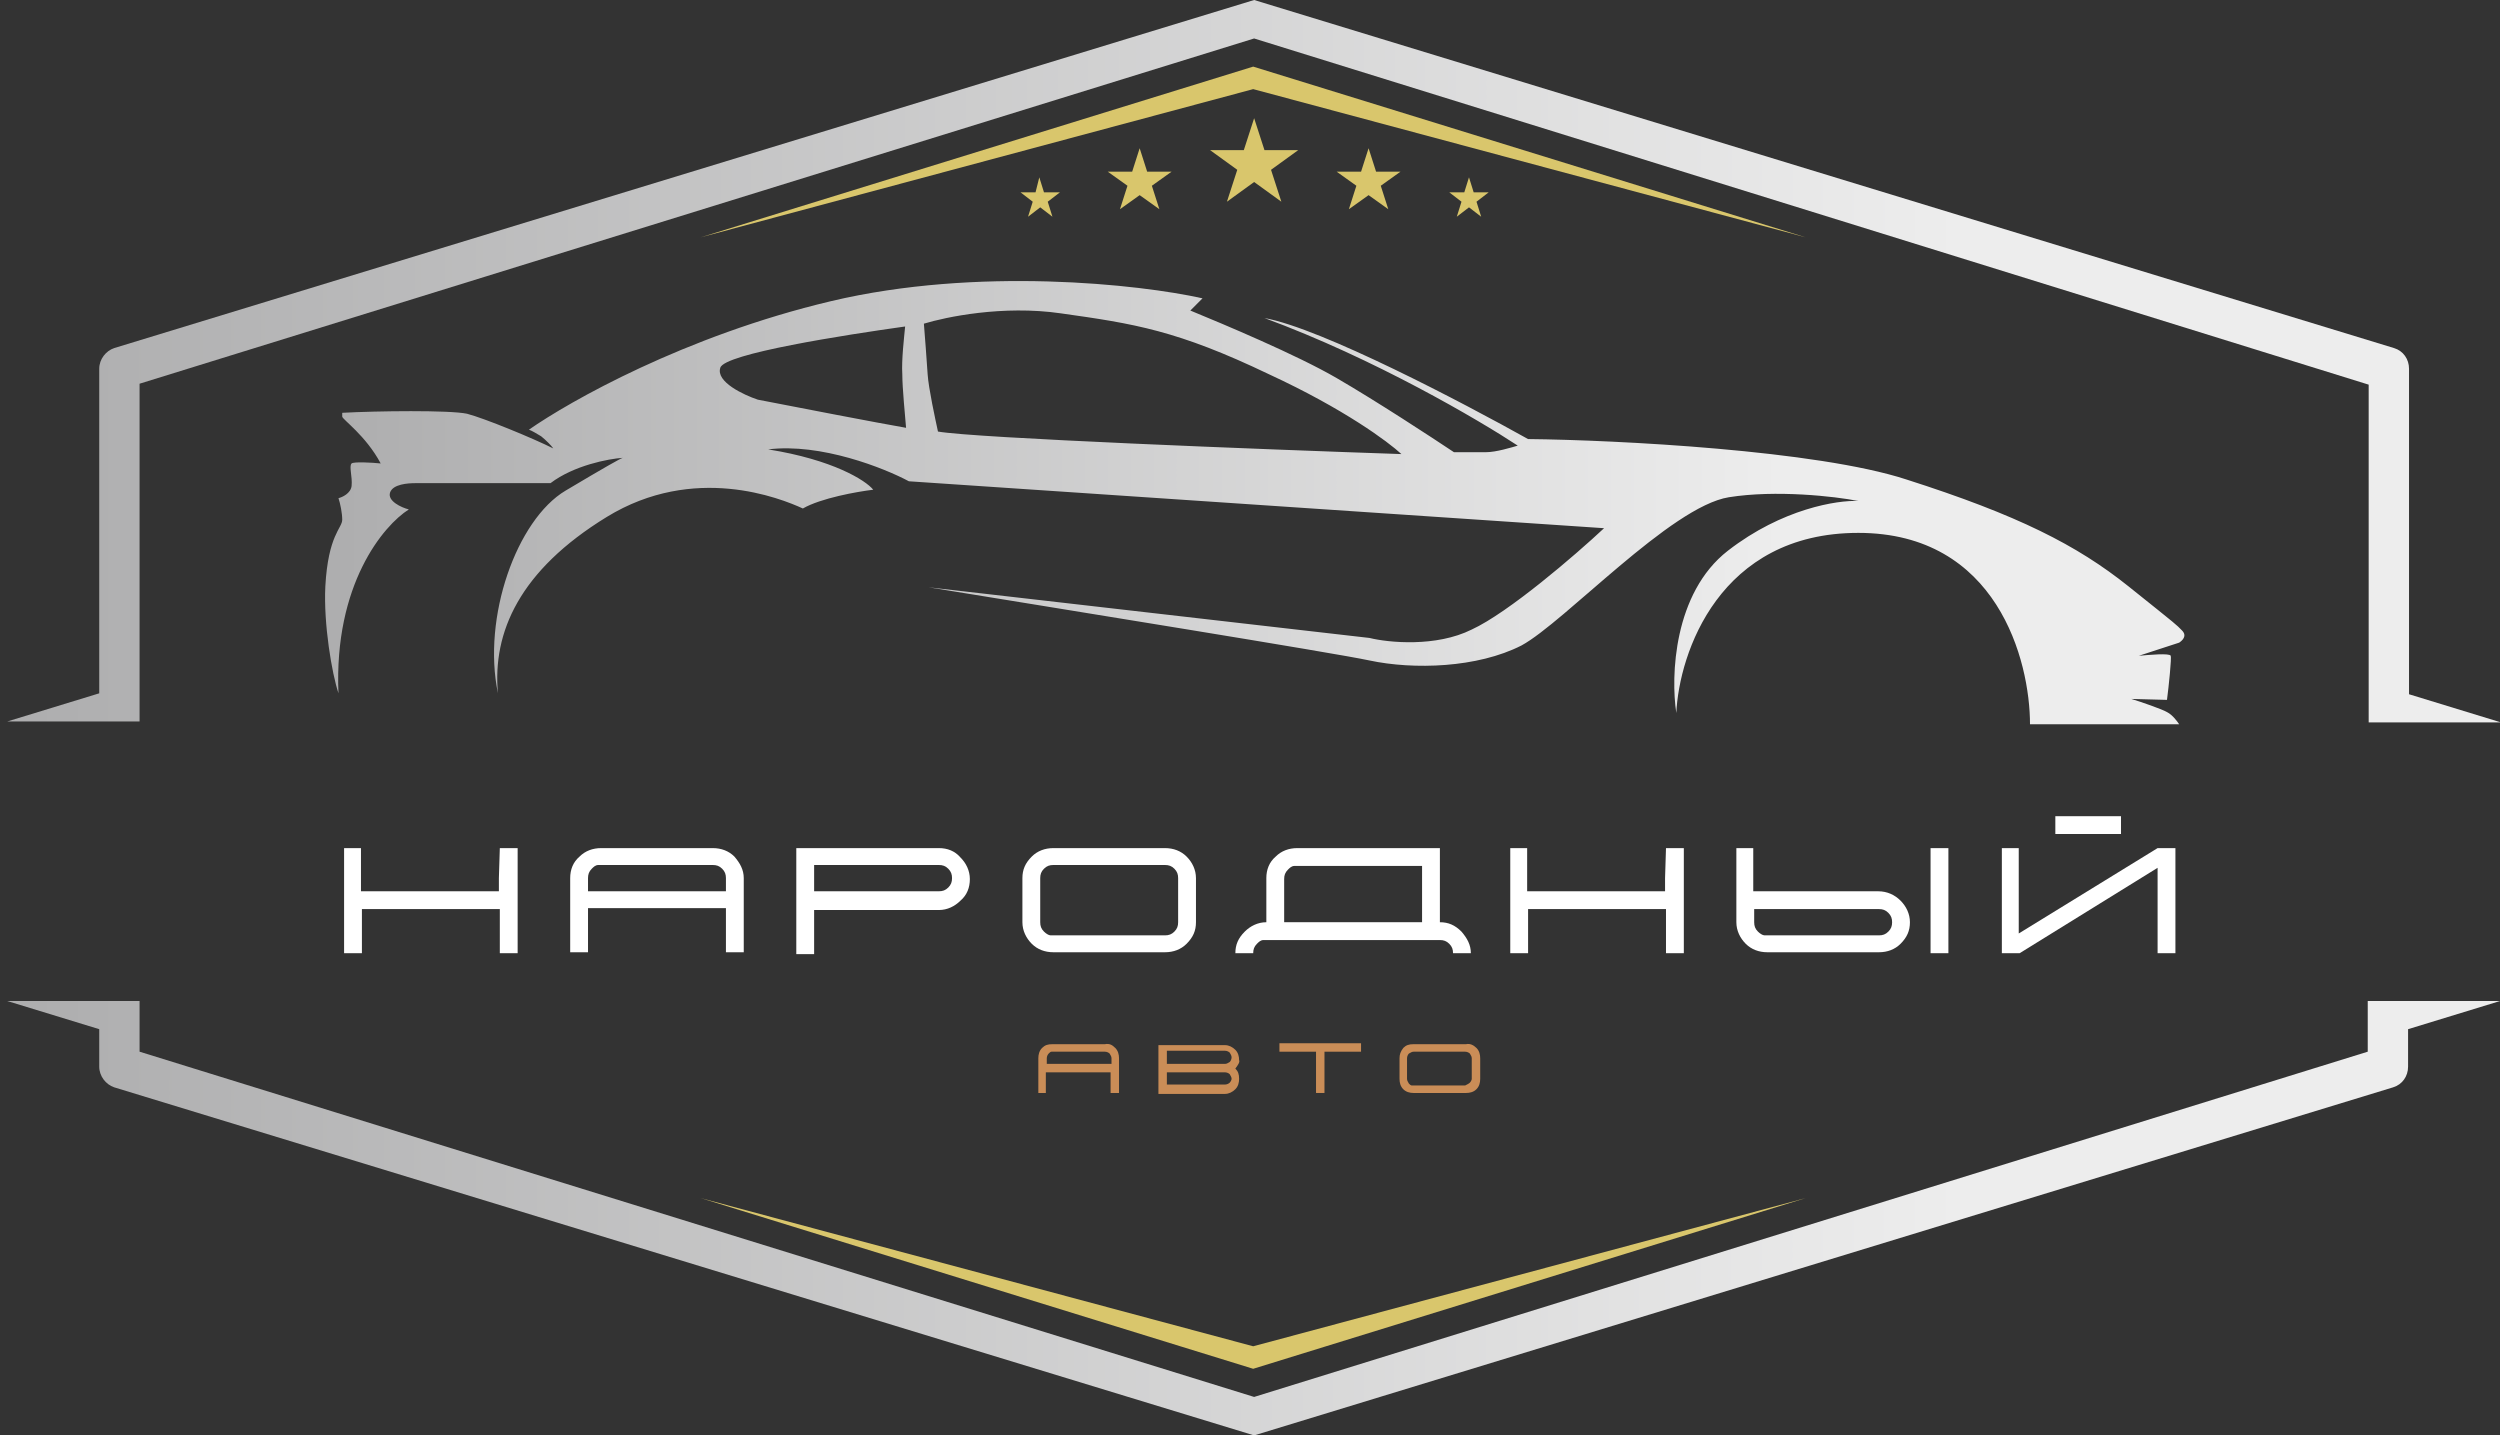
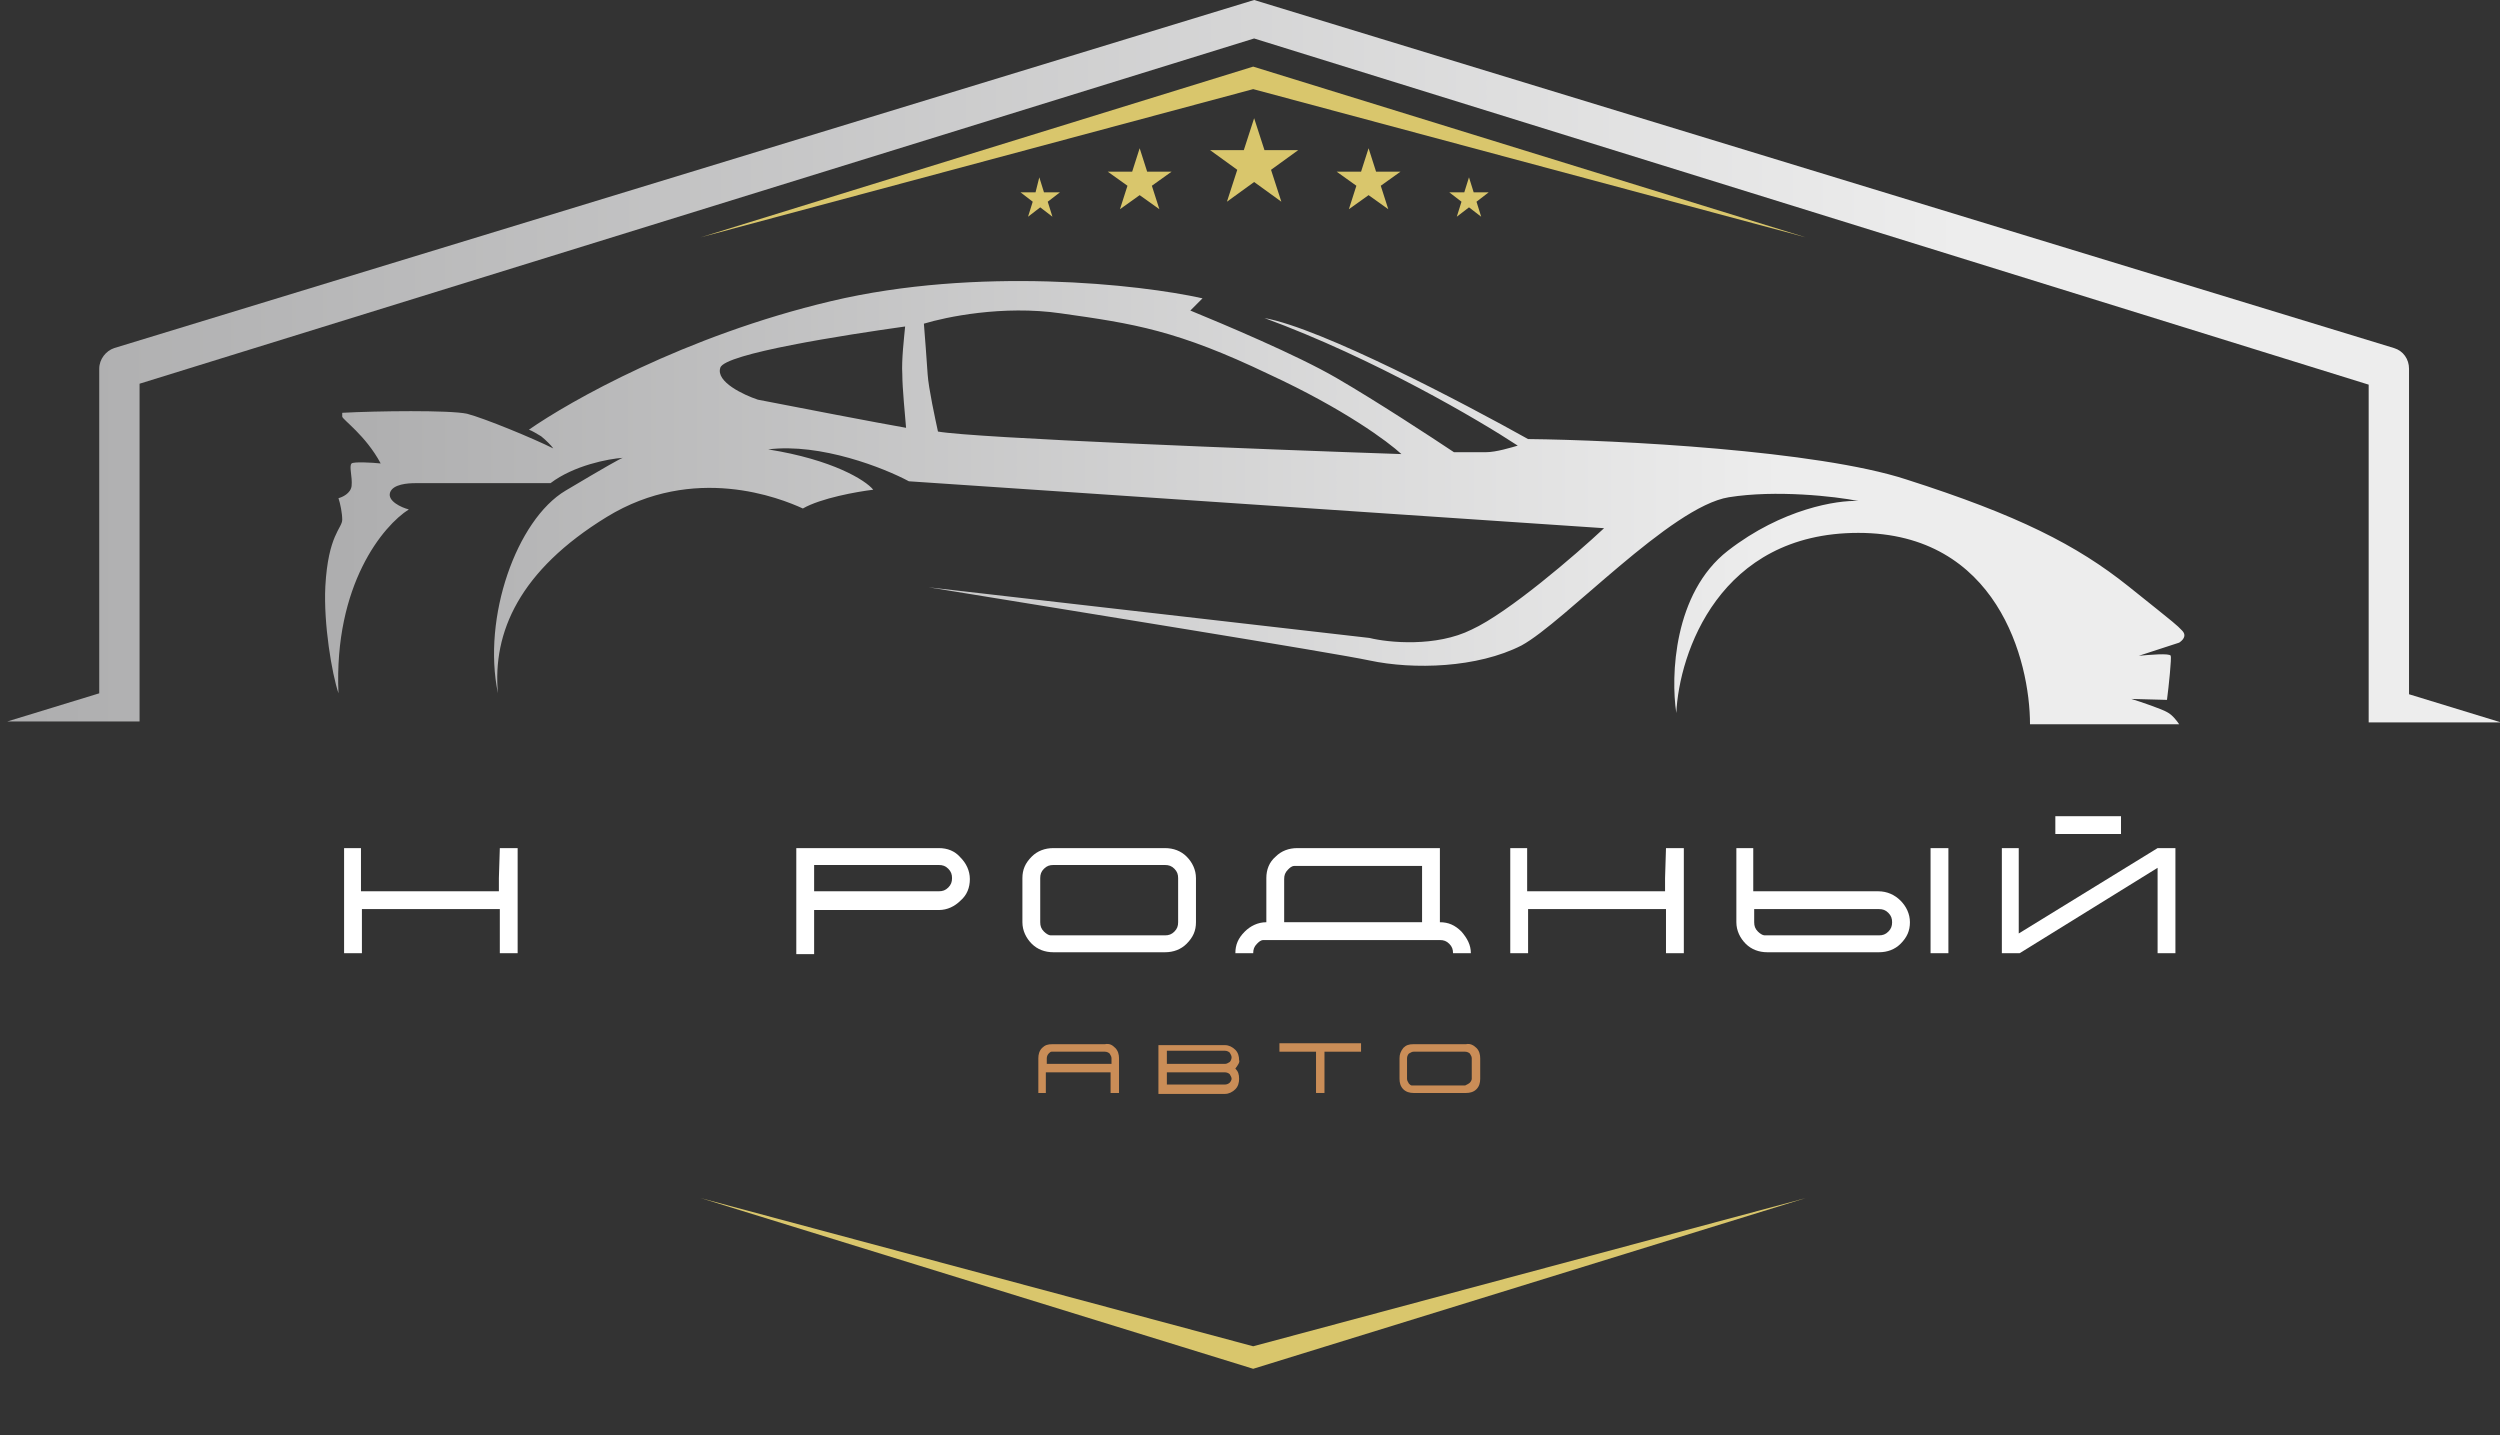
<svg xmlns="http://www.w3.org/2000/svg" width="209" height="120" viewBox="0 0 209 120" fill="none">
  <rect x="0" y="0" width="209" height="120" fill="#333333" stroke="none" />
  <g clip-path="url(#clip0_1145_309)">
    <path d="M41.785 70.902H43.275V79.686H41.785V76H30.256V79.686H28.766V70.902H30.177V73.49V74.51H41.707V73.412L41.785 70.902Z" fill="white" />
-     <path d="M61.394 71.608C61.864 72.157 62.178 72.706 62.178 73.412V79.608H60.688V75.921H49.158V79.608H47.668V73.412C47.668 72.706 47.903 72.078 48.452 71.608C48.923 71.137 49.55 70.902 50.256 70.902H59.59C60.295 70.902 60.923 71.137 61.394 71.608ZM60.688 74.51V73.412C60.688 73.098 60.609 72.863 60.374 72.627C60.139 72.392 59.903 72.314 59.59 72.314H50.021C49.786 72.314 49.629 72.471 49.472 72.627C49.237 72.863 49.158 73.098 49.158 73.412V74.51H60.688Z" fill="white" />
    <path d="M80.296 71.686C80.766 72.157 81.08 72.784 81.08 73.49C81.08 74.196 80.845 74.823 80.296 75.294C79.825 75.765 79.198 76.078 78.492 76.078H68.061V79.765H66.57V70.902H78.492C79.198 70.902 79.825 71.137 80.296 71.686ZM79.276 74.196C79.511 73.961 79.59 73.725 79.59 73.412C79.59 73.098 79.511 72.863 79.276 72.627C79.041 72.392 78.806 72.314 78.492 72.314H68.061V74.51H78.492C78.806 74.51 79.041 74.431 79.276 74.196Z" fill="white" />
    <path d="M99.198 71.608C99.669 72.078 99.983 72.706 99.983 73.412V77.098C99.983 77.804 99.747 78.353 99.198 78.902C98.728 79.372 98.1 79.608 97.394 79.608H88.061C87.355 79.608 86.728 79.372 86.257 78.902C85.786 78.431 85.473 77.804 85.473 77.098V73.412C85.473 72.706 85.708 72.157 86.257 71.608C86.728 71.137 87.355 70.902 88.061 70.902H97.394C98.1 70.902 98.728 71.137 99.198 71.608ZM98.178 77.882C98.414 77.647 98.492 77.412 98.492 77.098V73.412C98.492 73.098 98.414 72.863 98.178 72.627C97.943 72.392 97.708 72.314 97.394 72.314H88.061C87.747 72.314 87.512 72.392 87.277 72.627C87.041 72.863 86.963 73.098 86.963 73.412V77.098C86.963 77.412 87.041 77.647 87.277 77.882C87.433 78.039 87.669 78.196 87.826 78.196H97.394C97.708 78.196 97.943 78.118 98.178 77.882Z" fill="white" />
    <path d="M122.179 77.882C122.65 78.431 122.964 78.98 122.964 79.686H121.473C121.473 79.372 121.395 79.137 121.16 78.902C120.924 78.667 120.689 78.588 120.375 78.588H105.63C105.395 78.588 105.238 78.745 105.081 78.902C104.846 79.137 104.768 79.372 104.768 79.686H103.277C103.277 78.98 103.513 78.431 104.062 77.882C104.532 77.412 105.16 77.098 105.866 77.098V73.412C105.866 72.706 106.101 72.078 106.65 71.608C107.12 71.137 107.748 70.902 108.454 70.902H120.375V77.098C121.081 77.098 121.63 77.333 122.179 77.882ZM107.356 77.098H118.885V72.392H108.219C107.983 72.392 107.826 72.549 107.67 72.706C107.434 72.941 107.356 73.176 107.356 73.49V77.098Z" fill="white" />
    <path d="M139.277 70.902H140.768V79.686H139.277V76H127.748V79.686H126.258V70.902H127.67V73.49V74.51H139.199V73.412L139.277 70.902Z" fill="white" />
    <path d="M158.886 75.294C159.356 75.765 159.67 76.392 159.67 77.098C159.67 77.804 159.435 78.353 158.886 78.902C158.415 79.372 157.788 79.608 157.082 79.608H147.748C147.043 79.608 146.415 79.372 145.944 78.902C145.474 78.431 145.16 77.804 145.16 77.098V70.902H146.572V73.49V74.51H157.003C157.788 74.51 158.415 74.823 158.886 75.294ZM162.886 70.902V79.686H161.395V70.902H162.886ZM157.866 77.882C158.101 77.647 158.18 77.412 158.18 77.098C158.18 76.784 158.101 76.549 157.866 76.314C157.631 76.078 157.395 76 157.082 76H146.65V77.098C146.65 77.412 146.729 77.647 146.964 77.882C147.121 78.039 147.356 78.196 147.513 78.196H157.082C157.395 78.196 157.631 78.118 157.866 77.882Z" fill="white" />
    <path d="M171.826 68.235H177.316V69.725H171.826V68.235ZM180.375 70.902H181.865V79.686H180.375V72.549L168.846 79.686H167.355V70.902H168.767V78.039L180.375 70.902Z" fill="white" />
    <path d="M93.236 87.608C93.471 87.843 93.55 88.157 93.55 88.471V91.373H92.844V89.647H87.432V91.373H86.805V88.471C86.805 88.157 86.883 87.843 87.118 87.608C87.354 87.373 87.589 87.294 87.981 87.294H92.373C92.766 87.216 93.001 87.373 93.236 87.608ZM92.922 88.941V88.471C92.922 88.314 92.844 88.236 92.766 88.079C92.687 88 92.53 87.922 92.373 87.922H87.903C87.824 87.922 87.746 88 87.667 88.079C87.589 88.157 87.511 88.314 87.511 88.471V88.941H92.922Z" fill="#CA8D57" />
    <path d="M103.275 89.333C103.51 89.569 103.589 89.804 103.589 90.196C103.589 90.51 103.51 90.823 103.275 91.059C103.04 91.294 102.726 91.451 102.412 91.451H96.844V87.373H102.412C102.726 87.373 103.04 87.529 103.275 87.765C103.51 88 103.589 88.314 103.589 88.627C103.667 88.784 103.51 89.02 103.275 89.333C103.275 89.255 103.275 89.255 103.275 89.333ZM97.55 87.922V88.941H102.412C102.569 88.941 102.648 88.863 102.805 88.784C102.883 88.706 102.961 88.549 102.961 88.392C102.961 88.235 102.883 88.157 102.805 88C102.726 87.922 102.569 87.843 102.412 87.843H97.55V87.922ZM102.805 90.51C102.883 90.431 102.961 90.275 102.961 90.196C102.961 90.039 102.883 89.961 102.805 89.804C102.726 89.725 102.569 89.647 102.412 89.647H97.55V90.667H102.412C102.569 90.667 102.726 90.588 102.805 90.51Z" fill="#CA8D57" />
    <path d="M113.706 87.216H106.961V87.922H110.02V91.373H110.726V87.922H113.784V87.216H113.706Z" fill="#CA8D57" />
    <path d="M123.431 87.608C123.667 87.843 123.745 88.157 123.745 88.471V90.196C123.745 90.51 123.667 90.824 123.431 91.059C123.196 91.294 122.882 91.373 122.569 91.373H118.176C117.863 91.373 117.549 91.294 117.314 91.059C117.078 90.824 117 90.51 117 90.196V88.471C117 88.157 117.078 87.922 117.314 87.608C117.549 87.373 117.784 87.294 118.176 87.294H122.569C122.882 87.216 123.196 87.373 123.431 87.608ZM122.882 90.51C122.961 90.432 123.039 90.275 123.039 90.196V88.471C123.039 88.314 122.961 88.236 122.882 88.079C122.804 88 122.647 87.922 122.49 87.922H118.176C118.02 87.922 117.941 88 117.784 88.079C117.706 88.157 117.627 88.314 117.627 88.471V90.196C117.627 90.353 117.706 90.432 117.784 90.588C117.863 90.667 117.941 90.745 118.02 90.745H122.49C122.647 90.667 122.804 90.588 122.882 90.51Z" fill="#CA8D57" />
    <path d="M104.766 7.451L58.57 19.843L104.766 5.569L150.962 19.843L104.766 7.451Z" fill="#D9C66C" />
    <path d="M104.766 112.549L58.57 100.157L104.766 114.431L150.962 100.157L104.766 112.549Z" fill="#D9C66C" />
    <path d="M104.846 9.882L105.709 12.549H108.533L106.258 14.196L107.121 16.863L104.846 15.216L102.572 16.863L103.435 14.196L101.16 12.549H103.984L104.846 9.882Z" fill="#D9C66C" />
    <path d="M95.276 12.392L95.903 14.353H97.943L96.296 15.529L96.923 17.49L95.276 16.314L93.629 17.49L94.256 15.529L92.609 14.353H94.649L95.276 12.392Z" fill="#D9C66C" />
    <path d="M86.885 14.824L87.277 16.079H88.611L87.591 16.863L87.983 18.118L86.963 17.334L85.944 18.118L86.336 16.863L85.316 16.079H86.571L86.885 14.824Z" fill="#D9C66C" />
    <path d="M122.807 14.824L123.199 16.079H124.454L123.435 16.863L123.827 18.118L122.807 17.334L121.788 18.118L122.18 16.863L121.16 16.079H122.415L122.807 14.824Z" fill="#D9C66C" />
    <path d="M114.413 12.392L115.04 14.353H117.079L115.432 15.529L116.06 17.49L114.413 16.314L112.766 17.49L113.393 15.529L111.746 14.353H113.785L114.413 12.392Z" fill="#D9C66C" />
    <path d="M200.139 29.098C200.923 29.333 201.394 30.039 201.394 30.823V58.039L209.08 60.392H198.021V32.157L104.845 3.216L11.668 32.078V60.314H0.609L8.296 57.961V30.823C8.296 30.039 8.845 29.333 9.551 29.098L104.845 0L200.139 29.098Z" fill="url(#paint0_linear_1145_309)" />
-     <path d="M200.06 90.902C200.845 90.666 201.315 89.96 201.315 89.176V86.039L209.002 83.686H197.943V87.921L104.845 116.784L11.668 87.921V83.686H0.609L8.296 86.039V89.176C8.296 89.96 8.845 90.666 9.551 90.902L104.845 120L200.06 90.902Z" fill="url(#paint1_linear_1145_309)" />
    <path d="M69.472 25.177C81.708 22.274 95.276 23.765 100.531 24.941L99.512 25.961C102.178 27.059 108.374 29.647 111.747 31.608C115.12 33.569 119.669 36.549 121.551 37.804H124.218C125.08 37.804 126.335 37.412 126.884 37.255C123.669 35.137 114.884 29.961 105.708 26.588C110.492 27.451 122.414 33.725 127.747 36.706C135.198 36.784 151.904 37.647 159.355 40.078C168.688 43.059 173.629 45.569 177.943 49.02C182.257 52.471 181.865 52.157 182.414 52.706C182.884 53.176 182.414 53.569 182.178 53.725C181.237 54.039 179.276 54.667 178.806 54.824C179.669 54.745 181.394 54.588 181.473 54.824C181.551 54.98 181.316 57.333 181.159 58.51L178.178 58.431C178.963 58.667 180.767 59.294 181.159 59.529C181.629 59.765 182.022 60.314 182.178 60.549H169.708C169.708 55.216 166.963 44.549 155.355 44.549C143.747 44.549 140.374 54.588 140.139 59.608C139.669 56.549 139.904 49.569 144.453 46.039C149.002 42.51 153.629 41.804 155.355 41.882C153.394 41.49 148.453 40.941 144.531 41.569C139.669 42.353 130.806 52 127.198 53.961C123.512 55.843 118.178 56 114.492 55.216C111.59 54.588 88.688 50.902 77.629 49.098L114.492 53.333C116.061 53.725 120.061 54.118 123.041 52.627C126.1 51.216 131.669 46.431 134.1 44.157L75.982 40.235C73.943 39.137 68.61 37.02 64.218 37.569C69.629 38.431 72.374 40.157 73.002 40.941C71.669 41.098 68.61 41.647 67.12 42.51C65.237 41.647 58.022 38.745 50.727 43.216C43.433 47.686 41.159 52.863 41.629 57.961C40.296 51.608 43.198 43.451 47.276 41.02C50.571 39.059 51.825 38.353 52.061 38.275C50.884 38.353 47.982 38.902 46.022 40.392H34.727C34.1 40.392 32.845 40.471 32.61 41.176C32.374 41.882 33.551 42.431 34.178 42.588C32.061 43.922 27.904 48.863 28.296 57.961C27.747 56.314 27.041 52.157 27.198 49.02C27.433 44.706 28.61 44.157 28.61 43.451C28.61 42.902 28.453 42.118 28.296 41.647C28.61 41.569 29.316 41.255 29.394 40.627C29.473 39.843 29.159 38.98 29.394 38.745C29.551 38.588 31.12 38.667 31.826 38.745C30.571 36.392 28.61 35.059 28.61 34.824V34.51C31.512 34.353 37.551 34.275 39.041 34.588C40.531 34.98 44.531 36.627 46.257 37.49C46.1 37.255 45.629 36.784 45.237 36.471C44.845 36.235 44.453 36 44.218 35.922C47.59 33.569 57.237 28.078 69.472 25.177ZM88.688 26.196C83.826 25.49 79.041 26.51 77.237 27.059C77.316 28 77.472 30.118 77.551 31.294C77.629 32.471 78.178 34.98 78.414 36.078C81.551 36.627 105.551 37.569 117.159 37.961C116.061 36.941 112.374 34.196 106.1 31.294C98.414 27.608 94.806 27.059 88.688 26.196ZM75.669 27.294C70.649 28 60.531 29.569 60.218 30.745C59.825 31.922 62.178 33.02 63.355 33.412C66.571 34.039 73.472 35.373 75.747 35.765C75.669 34.745 75.433 32.471 75.433 31.294C75.355 30.118 75.59 28.157 75.669 27.294Z" fill="url(#paint2_linear_1145_309)" />
  </g>
  <defs>
    <linearGradient id="paint0_linear_1145_309" x1="163.959" y1="30.167" x2="2.646" y2="30.167" gradientUnits="userSpaceOnUse">
      <stop stop-color="#EDEDED" />
      <stop offset="1" stop-color="#AEAEAF" />
    </linearGradient>
    <linearGradient id="paint1_linear_1145_309" x1="163.936" y1="101.855" x2="2.645" y2="101.855" gradientUnits="userSpaceOnUse">
      <stop stop-color="#EDEDED" />
      <stop offset="1" stop-color="#AEAEAF" />
    </linearGradient>
    <linearGradient id="paint2_linear_1145_309" x1="148.991" y1="41.96" x2="28.611" y2="41.96" gradientUnits="userSpaceOnUse">
      <stop stop-color="#EDEDED" />
      <stop offset="1" stop-color="#AEAEAF" />
    </linearGradient>
    <clipPath id="clip0_1145_309">
      <rect width="208.471" height="120" fill="white" transform="translate(0.531)" />
    </clipPath>
  </defs>
</svg>